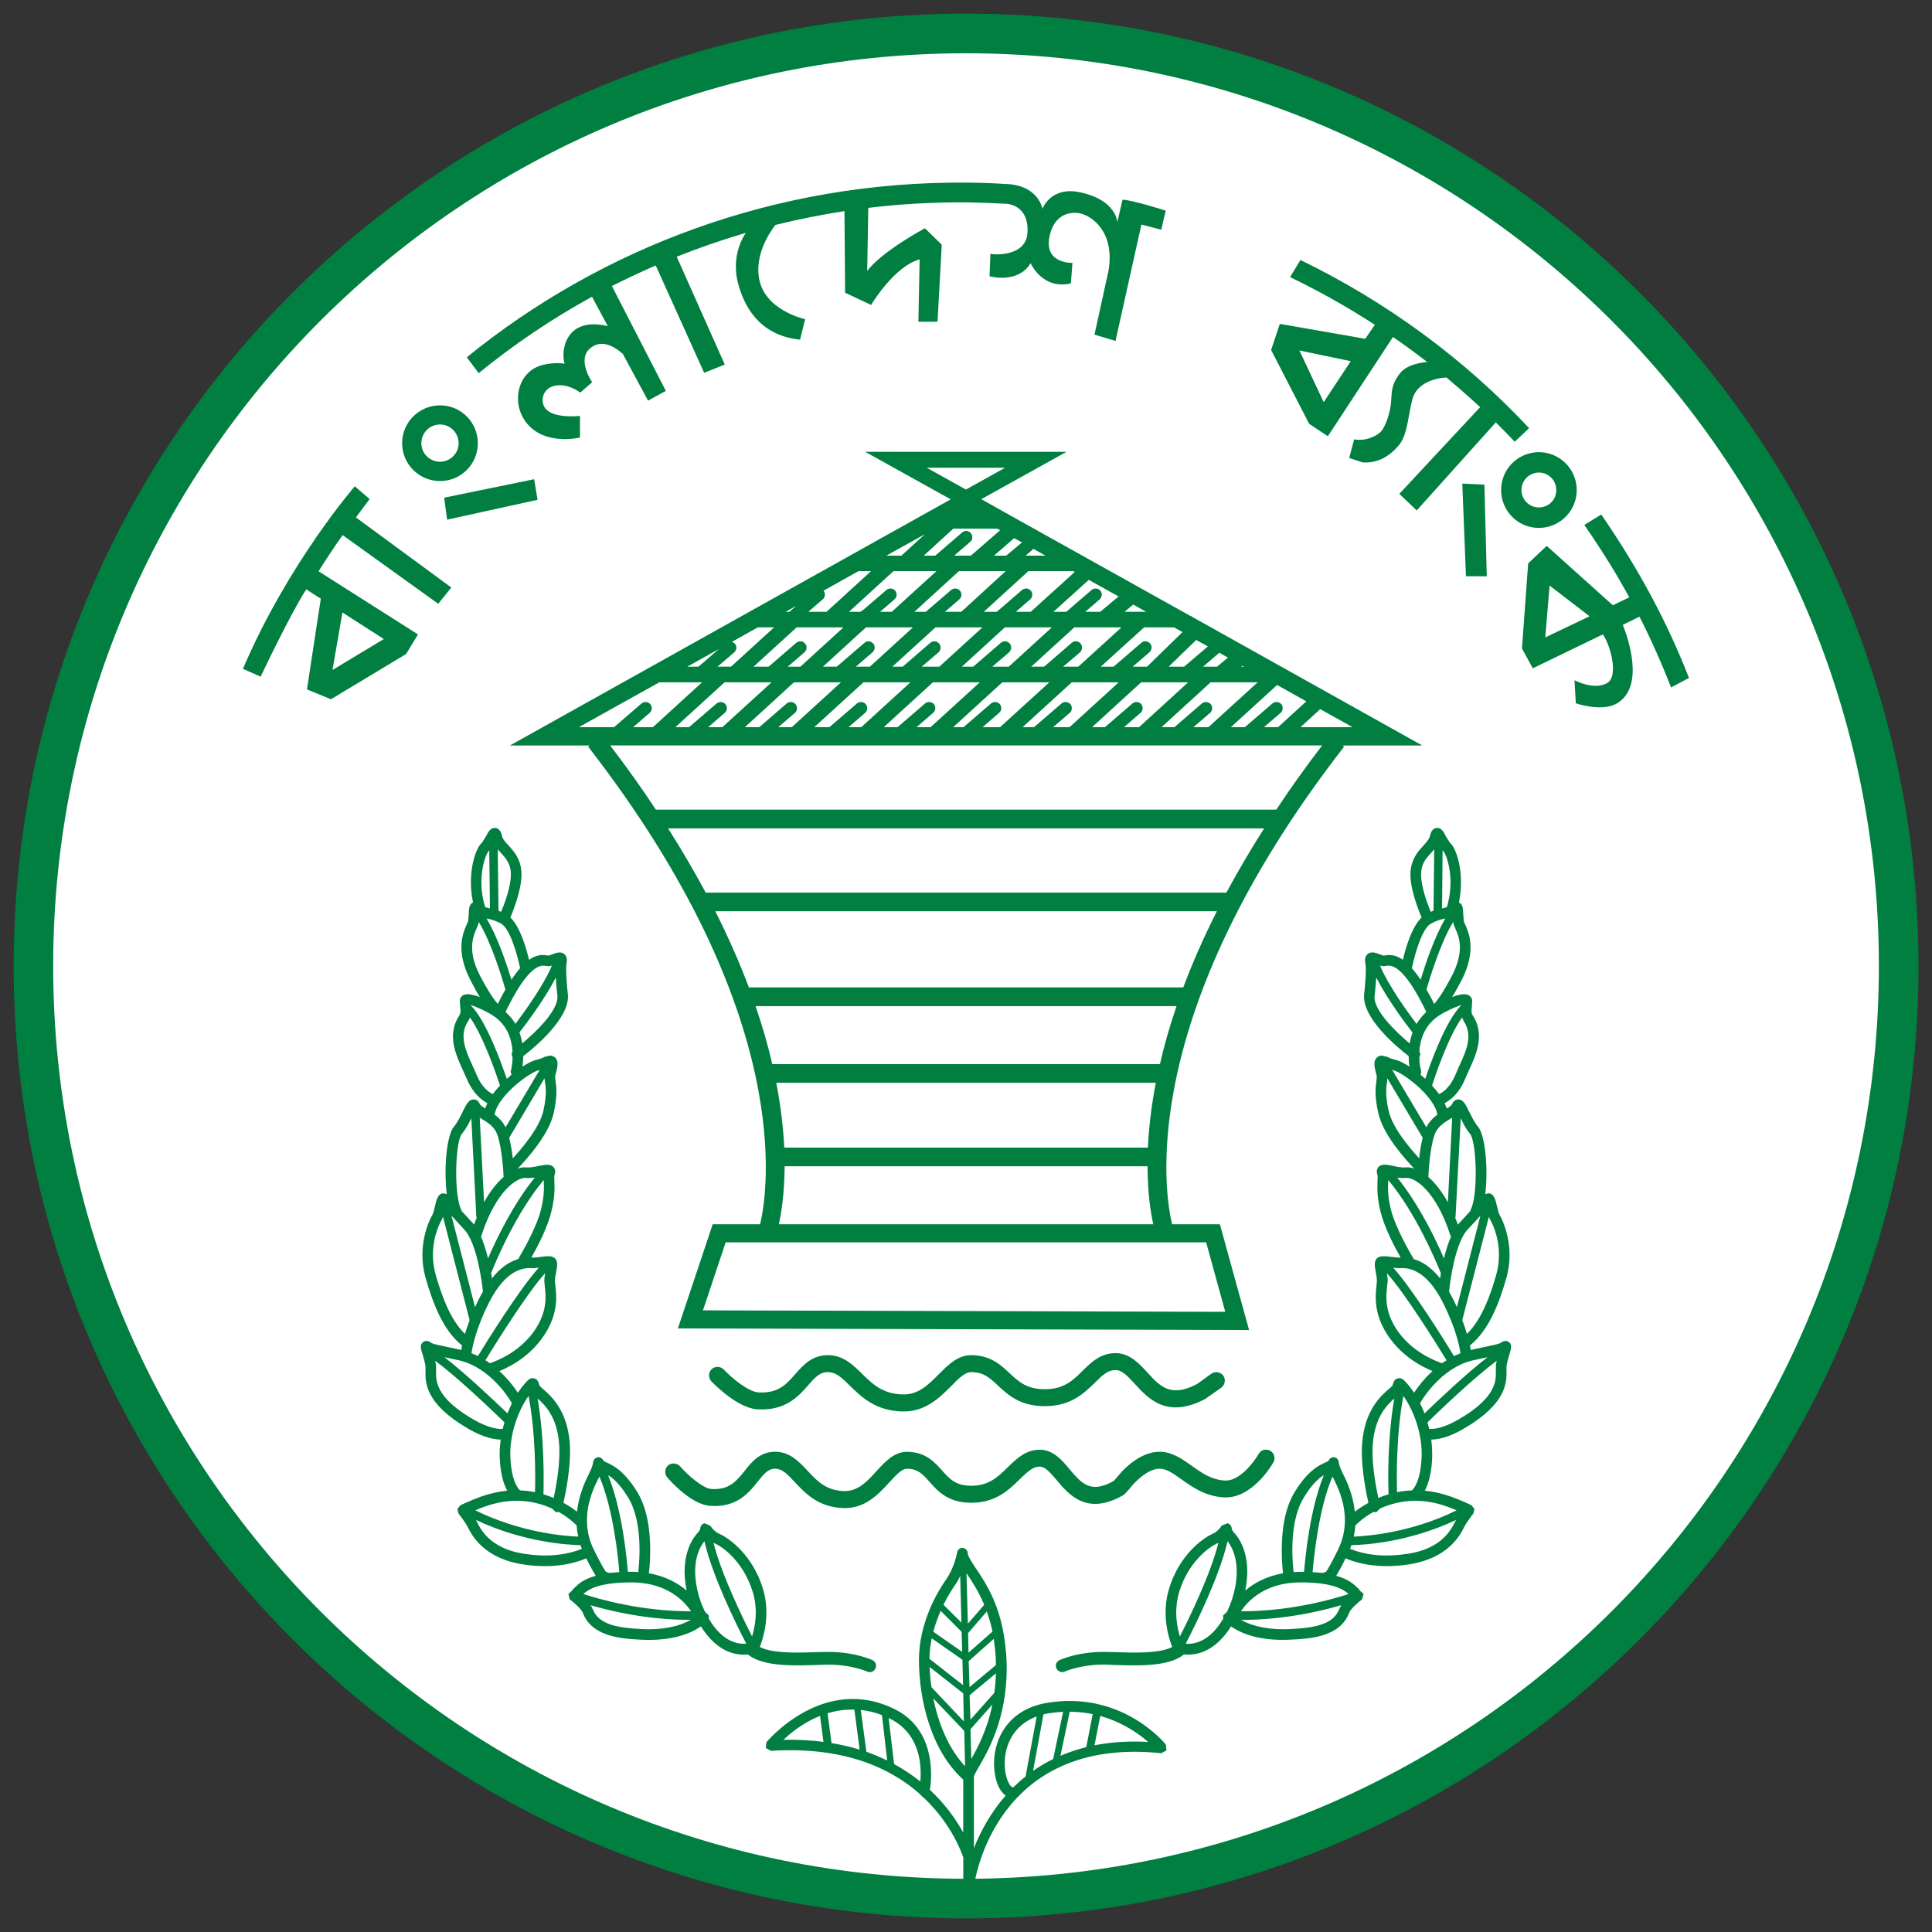
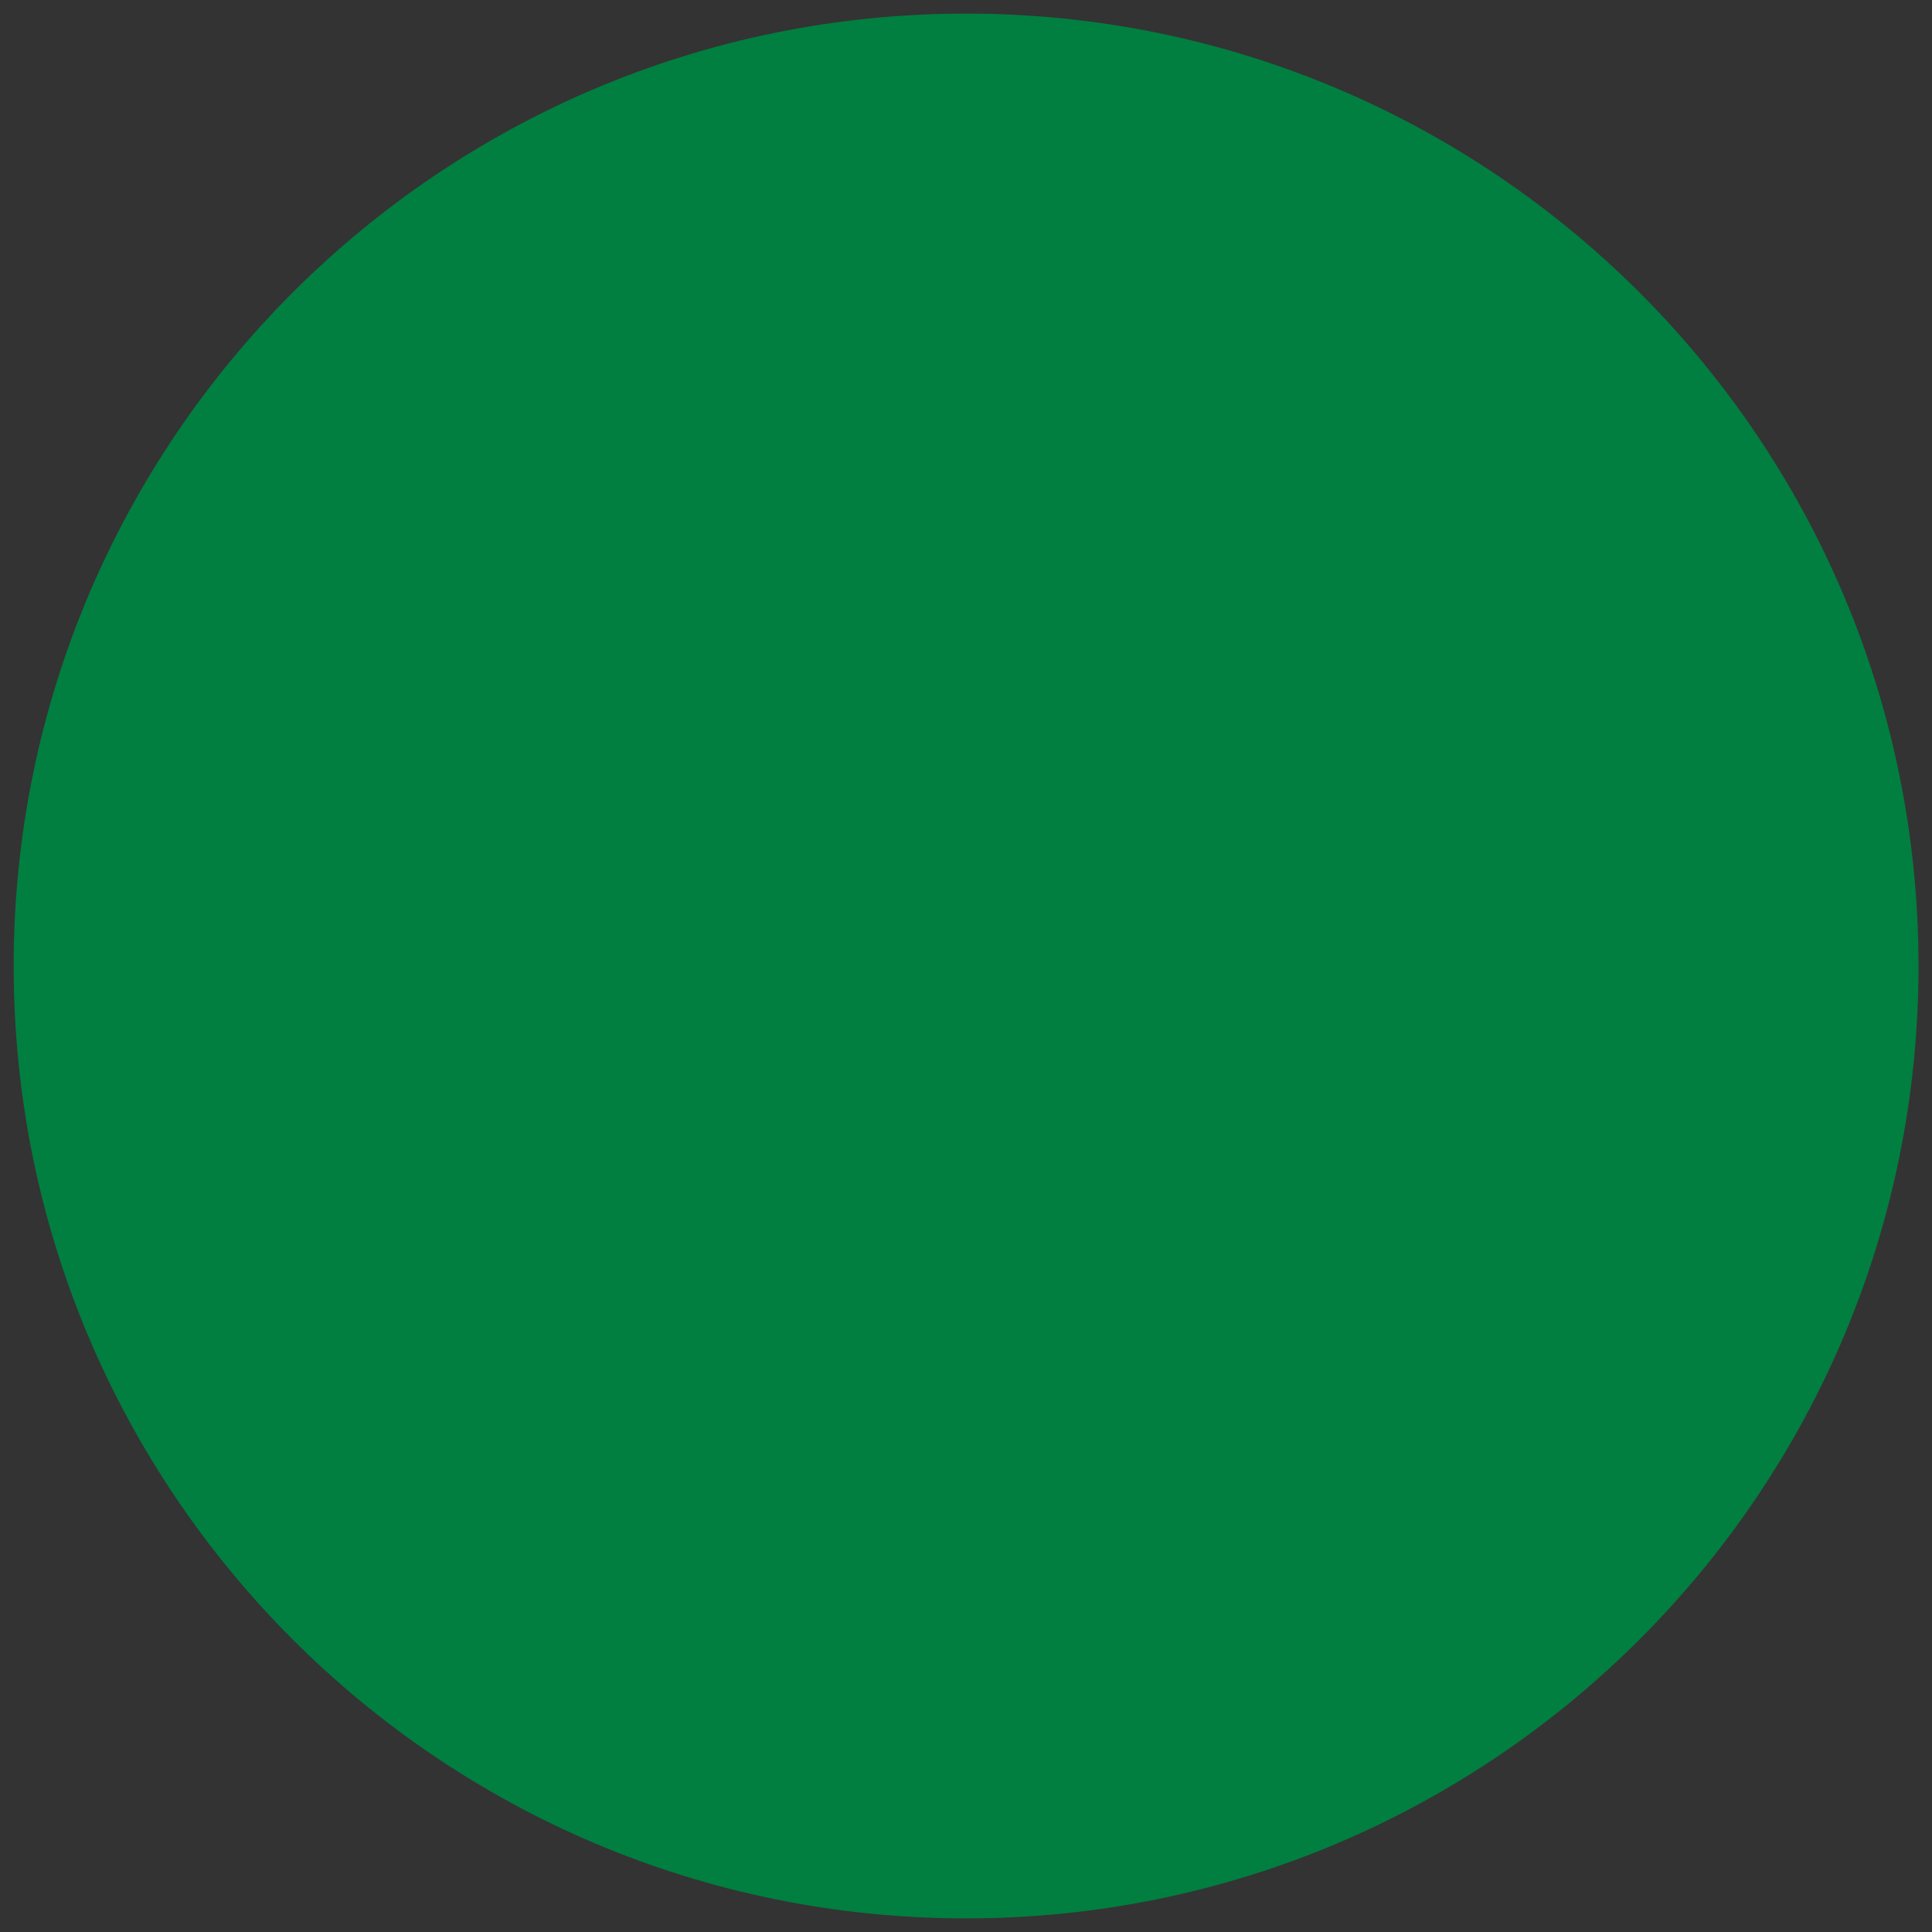
<svg xmlns="http://www.w3.org/2000/svg" width="42" height="42" viewBox="0 0 42 42" fill="none">
  <rect x="0" y="0" width="42" height="42" fill="#333333" stroke="none" />
  <g clip-path="url(#clip0_882_95489)">
    <path d="M41.707 21C41.707 32.434 32.437 41.704 21.003 41.704C9.568 41.704 0.297 32.434 0.297 21C0.297 9.565 9.568 0.296 21.003 0.296C32.437 0.296 41.707 9.565 41.707 21Z" fill="#007F40" />
-     <path d="M40.845 21C40.845 31.96 31.961 40.843 21.001 40.843C10.041 40.843 1.156 31.96 1.156 21C1.156 10.041 10.041 1.158 21.001 1.158C31.961 1.158 40.845 10.041 40.845 21Z" fill="white" />
    <path d="M9.567 10.458C10.019 10.458 10.388 10.09 10.388 9.635C10.388 9.179 10.018 8.812 9.567 8.812C9.112 8.812 8.742 9.179 8.742 9.635C8.742 10.09 9.112 10.458 9.567 10.458ZM9.567 9.228C9.788 9.228 9.97 9.409 9.97 9.635C9.97 9.857 9.788 10.038 9.567 10.038C9.341 10.038 9.16 9.857 9.16 9.635C9.16 9.409 9.341 9.228 9.567 9.228Z" fill="#007F40" />
    <path d="M9.656 10.819L9.72 11.297L11.686 10.865L11.612 10.418L9.656 10.819Z" fill="#007F40" />
    <path d="M34.264 10.798C34.343 10.35 34.047 9.925 33.599 9.842C33.152 9.763 32.723 10.062 32.646 10.508C32.566 10.957 32.864 11.385 33.31 11.464C33.757 11.543 34.185 11.243 34.264 10.798ZM33.081 10.587C33.117 10.381 33.316 10.242 33.523 10.279C33.728 10.317 33.864 10.514 33.826 10.721C33.792 10.927 33.594 11.063 33.387 11.025C33.182 10.989 33.044 10.792 33.081 10.587Z" fill="#007F40" />
    <path d="M32.27 10.536L31.789 10.513L31.869 12.527L32.321 12.528L32.27 10.536Z" fill="#007F40" />
    <path d="M8.036 10.849L7.713 10.572C7.713 10.572 6.267 12.235 5.281 14.54L5.666 14.71C5.666 14.71 6.333 13.301 6.658 12.813L6.974 13.015L6.673 14.987L7.194 15.201L8.827 14.219L9.087 13.792L6.925 12.419C7.011 12.282 7.273 11.874 7.449 11.633L9.527 13.126L9.811 12.772L7.737 11.248L8.036 10.849ZM7.444 13.315L8.344 13.892L7.228 14.565L7.444 13.315Z" fill="#007F40" />
    <path d="M33.241 9.308C31.854 7.821 30.158 6.568 28.27 5.652L28.045 6.024C28.683 6.332 29.298 6.677 29.888 7.061L29.679 7.365L27.822 7.041L27.633 7.608L28.46 9.213L28.866 9.484L30.282 7.326C30.536 7.499 30.783 7.682 31.026 7.87C30.895 7.881 30.595 7.922 30.443 8.106C30.245 8.347 30.256 8.517 30.242 8.726C30.229 8.934 30.139 9.227 30.041 9.358C29.963 9.465 29.692 9.603 29.438 9.551L29.33 9.956L29.623 10.053C29.843 10.067 30.153 10.007 30.431 9.652C30.618 9.41 30.623 8.886 30.726 8.614C30.836 8.337 31.167 8.221 31.444 8.206C31.693 8.416 31.938 8.63 32.177 8.851L30.42 10.736L30.798 11.097L32.518 9.182C32.658 9.32 32.795 9.461 32.929 9.603L33.241 9.308ZM28.776 8.743L28.248 7.619L29.364 7.852L28.776 8.743Z" fill="#007F40" />
    <path d="M24.289 4.83C24.289 4.83 24.275 4.344 23.468 4.178C22.836 4.049 22.662 4.54 22.662 4.54C22.662 4.54 22.58 4.016 21.847 3.999C21.572 3.981 21.299 3.972 21.021 3.97C16.891 3.935 13.089 5.375 10.148 7.767L10.406 8.112C11.169 7.489 11.995 6.931 12.87 6.451L13.213 7.089C12.353 6.887 12.206 7.532 12.258 7.835L12.272 7.909C12.078 7.861 11.787 7.936 11.787 7.936C11.262 8.076 11.109 8.727 11.423 9.163C11.817 9.708 12.608 9.511 12.608 9.511V9.042C12.608 9.042 12.04 9.106 11.861 8.884C11.724 8.714 11.814 8.454 12.022 8.397C12.022 8.397 12.266 8.291 12.616 8.534L12.873 8.309C12.873 8.309 12.524 7.808 12.842 7.561C13.063 7.388 13.312 7.497 13.538 7.69L14.088 8.709L14.475 8.498L13.302 6.218C13.615 6.061 13.93 5.912 14.255 5.771L15.308 8.105L15.756 7.925L14.711 5.581C15.2 5.386 15.701 5.213 16.212 5.062C16.072 5.28 15.899 5.69 16.065 6.234C16.231 6.781 16.593 7.301 17.393 7.384L17.503 6.939C17.503 6.939 16.599 6.747 16.496 6.023C16.43 5.543 16.681 5.122 16.855 4.89C17.349 4.768 17.849 4.669 18.358 4.589L18.372 6.363L18.937 6.629C18.937 6.629 19.435 5.789 19.992 5.639L19.965 6.994L20.264 6.995L20.381 6.991L20.473 5.32L20.107 4.963C20.107 4.963 19.194 5.447 18.852 5.889L18.876 4.519C19.578 4.433 20.294 4.395 21.017 4.399C21.313 4.404 21.605 4.415 21.896 4.431C21.977 4.439 22.381 4.512 22.335 5.077C22.293 5.584 21.594 5.544 21.531 5.515L21.512 6.005C21.512 6.005 22.125 6.181 22.405 5.722C22.405 5.722 22.662 6.308 23.28 6.16L23.314 5.715C23.314 5.715 22.713 5.74 22.809 5.172C22.897 4.678 23.233 4.591 23.478 4.638C23.724 4.688 24.244 5.031 24.097 5.89L23.793 7.274L24.249 7.411L24.254 7.395L24.813 4.881L25.245 4.994L25.341 4.579C25.341 4.579 24.649 4.356 24.403 4.34L24.289 4.83Z" fill="#007F40" />
-     <path d="M34.81 11.185L34.442 11.411C34.843 11.993 35.145 12.484 35.419 12.985L35.062 13.158L33.624 11.867L33.221 12.248L33.086 14.098L33.322 14.528L34.845 13.791C35.003 14.011 35.202 14.704 34.933 14.852C34.647 15.012 34.228 14.788 34.228 14.788L34.257 15.289C34.257 15.289 34.813 15.482 35.141 15.297C35.769 14.94 35.39 13.864 35.278 13.583L35.641 13.406C35.894 13.905 36.122 14.416 36.327 14.944L36.717 14.738C36.246 13.532 35.641 12.396 34.81 11.185ZM33.593 13.857L33.687 12.73L34.555 13.397L33.593 13.857Z" fill="#007F40" />
    <path d="M16.462 30.637C17.078 30.675 17.36 30.352 17.568 30.115C17.735 29.923 17.833 29.822 18.013 29.829C18.174 29.835 18.295 29.945 18.478 30.126C18.725 30.368 19.029 30.665 19.607 30.684C20.112 30.7 20.423 30.385 20.675 30.136C20.833 29.972 20.975 29.829 21.111 29.829C21.384 29.829 21.515 29.952 21.698 30.124C21.917 30.326 22.187 30.583 22.755 30.568C23.298 30.555 23.575 30.278 23.803 30.058C23.978 29.883 24.085 29.784 24.253 29.784C24.394 29.784 24.52 29.923 24.671 30.086C24.966 30.409 25.372 30.851 26.206 30.409L26.225 30.395L26.549 30.167C26.632 30.103 26.651 29.99 26.594 29.906C26.534 29.823 26.419 29.806 26.335 29.862L26.023 30.088C25.45 30.387 25.224 30.145 24.941 29.835C24.762 29.639 24.556 29.416 24.253 29.416C23.926 29.416 23.73 29.608 23.541 29.794C23.336 29.998 23.143 30.19 22.748 30.2C22.331 30.208 22.154 30.045 21.95 29.855C21.754 29.67 21.529 29.46 21.111 29.46C20.82 29.46 20.614 29.67 20.412 29.872C20.181 30.103 19.965 30.326 19.617 30.313C19.187 30.303 18.957 30.08 18.738 29.862C18.543 29.67 18.339 29.473 18.026 29.46C17.661 29.448 17.464 29.673 17.289 29.871C17.089 30.099 16.918 30.294 16.485 30.269C16.269 30.256 15.909 29.959 15.732 29.77C15.658 29.699 15.544 29.695 15.469 29.766C15.398 29.835 15.395 29.952 15.464 30.029C15.521 30.088 16.033 30.61 16.462 30.637Z" fill="#007F40" />
    <path d="M27.615 31.538C27.526 31.488 27.412 31.518 27.363 31.606C27.267 31.773 26.954 32.199 26.633 32.186C26.331 32.17 26.113 32.012 25.899 31.859C25.705 31.721 25.5 31.576 25.248 31.561C24.743 31.535 24.337 32.044 24.268 32.133L24.209 32.196C23.709 32.476 23.516 32.253 23.255 31.944C23.086 31.74 22.895 31.516 22.604 31.516C22.299 31.516 22.103 31.708 21.912 31.892C21.705 32.098 21.509 32.289 21.15 32.298C20.784 32.31 20.649 32.157 20.479 31.967C20.317 31.785 20.117 31.561 19.717 31.561C19.439 31.561 19.245 31.773 19.056 31.979C18.849 32.207 18.652 32.423 18.344 32.415C17.954 32.401 17.758 32.191 17.551 31.968C17.367 31.772 17.18 31.574 16.879 31.561C16.53 31.546 16.346 31.775 16.187 31.977C16.005 32.201 15.849 32.395 15.464 32.369C15.281 32.357 14.955 32.073 14.784 31.876C14.716 31.801 14.599 31.794 14.521 31.859C14.447 31.925 14.44 32.044 14.508 32.121C14.593 32.22 15.043 32.711 15.439 32.736C16.017 32.778 16.281 32.449 16.473 32.208C16.622 32.021 16.711 31.922 16.864 31.929C17.007 31.934 17.115 32.044 17.28 32.221C17.507 32.465 17.792 32.766 18.331 32.784C18.808 32.799 19.097 32.482 19.33 32.229C19.469 32.076 19.601 31.929 19.717 31.929C19.954 31.929 20.059 32.049 20.205 32.211C20.39 32.422 20.622 32.684 21.16 32.668C21.664 32.654 21.945 32.378 22.17 32.156C22.343 31.989 22.455 31.883 22.604 31.883C22.724 31.883 22.838 32.021 22.974 32.18C23.234 32.49 23.627 32.957 24.414 32.506L24.457 32.472L24.542 32.379L24.556 32.362C24.649 32.238 24.952 31.915 25.228 31.929C25.373 31.937 25.517 32.041 25.682 32.159C25.916 32.325 26.205 32.532 26.615 32.552C27.23 32.579 27.665 31.824 27.682 31.79C27.733 31.704 27.703 31.59 27.615 31.538Z" fill="#007F40" />
    <path d="M25.345 37.927C25.306 37.876 24.369 36.743 22.747 37.021C21.95 37.159 21.609 37.762 21.609 38.34L21.615 38.464C21.639 38.74 21.733 38.947 21.862 39.033C21.526 39.418 21.308 39.832 21.172 40.179V38.615C21.178 38.587 21.225 38.51 21.264 38.436C21.474 38.078 21.885 37.371 21.885 36.269C21.885 36.137 21.88 35.998 21.863 35.856C21.783 34.941 21.438 34.424 21.207 34.084C21.118 33.946 21.04 33.829 21.037 33.76C21.032 33.7 20.985 33.652 20.926 33.651C20.869 33.646 20.816 33.688 20.808 33.746C20.807 33.751 20.753 34.066 20.574 34.327C20.393 34.581 19.977 35.267 19.977 36.084C19.977 36.929 20.229 38.045 20.94 38.688V39.839C20.788 39.564 20.558 39.228 20.214 38.909C20.227 38.838 20.241 38.723 20.241 38.572C20.241 38.146 20.12 37.492 19.458 37.16C17.904 36.382 16.674 37.86 16.661 37.874L16.648 37.999L16.758 38.062C18.342 37.961 19.354 38.435 19.985 38.99L20.065 39.071L20.073 39.073C20.633 39.599 20.869 40.171 20.941 40.379V40.995C20.941 41.057 20.989 41.106 21.049 41.109C21.109 41.114 21.162 41.07 21.172 41.01C21.189 40.876 21.644 37.74 25.245 38.113L25.358 38.053L25.345 37.927ZM19.173 37.285L19.287 38.273C19.146 38.203 18.996 38.141 18.835 38.081L18.712 37.173C18.863 37.188 19.014 37.224 19.173 37.285ZM17.03 37.822C17.306 37.562 17.865 37.143 18.573 37.165L18.688 38.035C18.221 37.892 17.673 37.809 17.03 37.822ZM20.008 38.728C19.838 38.593 19.649 38.467 19.437 38.349L19.318 37.35L19.355 37.367C19.911 37.644 20.015 38.189 20.015 38.558C20.015 38.62 20.012 38.677 20.008 38.728ZM21.115 38.237L21.098 37.591L21.573 37.056C21.464 37.594 21.26 37.984 21.115 38.237ZM20.255 35.616L20.922 36.081L20.936 36.633C20.716 36.461 20.225 36.076 20.225 36.076L20.206 36.066C20.206 35.912 20.227 35.761 20.255 35.616ZM20.449 35.018L20.905 35.475L20.917 35.91C20.719 35.771 20.29 35.473 20.29 35.473V35.471C20.333 35.307 20.39 35.155 20.449 35.018ZM21.576 35.468C21.505 35.529 21.189 35.811 21.055 35.927L21.045 35.503L21.452 35.032C21.499 35.163 21.543 35.307 21.576 35.468ZM21.616 36.8L21.096 37.385L21.079 36.853V36.852L21.65 36.377C21.647 36.525 21.634 36.666 21.616 36.8ZM21.634 35.876C21.645 35.987 21.65 36.093 21.651 36.197C21.547 36.286 21.201 36.569 21.076 36.677L21.059 36.111L21.604 35.627C21.615 35.708 21.625 35.789 21.634 35.876ZM20.208 36.238L20.94 36.812L20.953 37.422L20.25 36.678C20.227 36.527 20.214 36.381 20.208 36.238ZM21.395 34.887C21.376 34.912 21.155 35.166 21.04 35.297L21.011 34.202L21.018 34.212C21.133 34.381 21.276 34.598 21.395 34.887ZM20.761 34.458C20.807 34.393 20.843 34.327 20.874 34.262L20.901 35.274C20.779 35.151 20.582 34.956 20.51 34.886C20.612 34.681 20.709 34.532 20.761 34.458ZM20.29 36.923L20.962 37.629L20.98 38.397C20.615 38.004 20.397 37.46 20.29 36.923ZM22.785 37.248C22.898 37.228 23.006 37.221 23.111 37.213L22.895 38.239C22.737 38.317 22.592 38.403 22.458 38.498L22.684 37.268L22.785 37.248ZM22.026 38.857L22.005 38.849C21.976 38.849 21.87 38.723 21.846 38.445L21.841 38.339C21.841 37.946 22.026 37.502 22.537 37.314L22.295 38.619C22.198 38.694 22.11 38.775 22.026 38.857ZM23.053 38.17L23.255 37.211C24.078 37.216 24.67 37.614 24.96 37.868C24.189 37.826 23.561 37.95 23.053 38.17Z" fill="#007F40" />
    <path d="M32.811 29.451C32.852 29.319 32.878 29.229 32.799 29.172C32.781 29.159 32.715 29.125 32.636 29.185C32.597 29.214 32.521 29.229 32.361 29.263L31.973 29.347L31.955 29.248C32.379 28.912 32.602 28.291 32.746 27.785C32.964 27.026 32.609 26.427 32.597 26.404C32.579 26.376 32.56 26.289 32.546 26.233C32.51 26.079 32.481 25.957 32.37 25.941L32.288 25.957C32.354 25.424 32.293 24.684 32.131 24.494C32.059 24.413 31.996 24.279 31.941 24.172C31.857 24.001 31.806 23.896 31.697 23.901C31.672 23.901 31.602 23.914 31.566 24.005C31.557 24.029 31.507 24.064 31.452 24.097L31.404 23.982C31.531 23.916 31.715 23.773 31.841 23.476L31.921 23.295C32.095 22.919 32.288 22.499 32.018 22.076C31.985 22.024 31.985 21.988 31.996 21.884L32.003 21.777C32.007 21.716 31.979 21.663 31.928 21.635C31.851 21.591 31.707 21.621 31.566 21.676C31.63 21.576 31.697 21.454 31.776 21.304C32.104 20.661 31.931 20.271 31.846 20.086L31.821 20.025L31.81 19.878C31.806 19.762 31.805 19.659 31.716 19.619C31.842 19.012 31.675 18.449 31.519 18.318L31.433 18.184C31.386 18.084 31.332 17.986 31.227 17.999C31.122 18.012 31.097 18.129 31.086 18.172C31.069 18.246 31.013 18.305 30.942 18.384C30.832 18.504 30.692 18.658 30.665 18.929C30.632 19.268 30.822 19.75 30.904 19.946C30.692 20.149 30.558 20.606 30.497 20.865C30.34 20.755 30.21 20.747 30.093 20.773L30.078 20.774L30.003 20.75C29.919 20.715 29.811 20.674 29.732 20.74C29.698 20.769 29.659 20.826 29.682 20.934C29.709 21.075 29.671 21.486 29.653 21.633C29.622 22.144 30.374 22.767 30.623 22.959C30.624 23.049 30.631 23.126 30.64 23.188C30.523 23.111 30.42 23.06 30.348 23.043C30.227 23.013 30.192 22.994 30.173 22.98L30.043 22.947C29.99 22.947 29.946 22.969 29.915 23.008C29.851 23.093 29.884 23.22 29.919 23.351L29.93 23.398L29.924 23.488C29.906 23.606 29.874 23.801 29.962 24.193C30.065 24.668 30.551 25.203 30.744 25.404C30.677 25.381 30.609 25.37 30.548 25.379C30.467 25.385 30.366 25.364 30.277 25.344C30.14 25.317 30.033 25.297 29.964 25.372C29.946 25.396 29.914 25.448 29.941 25.528C29.952 25.563 29.951 25.61 29.946 25.68C29.941 25.811 29.932 26.012 30.007 26.325C30.09 26.674 30.313 27.101 30.448 27.337H30.42L30.397 27.339L30.248 27.324C30.146 27.31 30.055 27.3 29.99 27.322C29.853 27.369 29.883 27.524 29.91 27.661C29.92 27.724 29.933 27.791 29.933 27.847L29.925 27.943C29.901 28.152 29.854 28.546 30.16 29.015C30.46 29.473 30.89 29.704 31.142 29.806C30.951 29.98 30.816 30.159 30.741 30.276L30.648 30.147C30.525 30.001 30.481 29.946 30.392 29.963C30.313 29.98 30.292 30.05 30.282 30.089L30.268 30.128L30.198 30.19C30.025 30.34 29.67 30.648 29.613 31.367C29.61 31.429 29.604 31.49 29.604 31.555C29.604 31.98 29.7 32.453 29.748 32.67C29.625 32.739 29.527 32.806 29.452 32.863C29.426 32.601 29.342 32.324 29.197 32.041L29.183 32.017C29.11 31.866 29.103 31.787 29.103 31.787C29.102 31.734 29.058 31.687 29.003 31.68C28.95 31.672 28.896 31.708 28.878 31.762L28.813 31.792C28.674 31.857 28.441 31.958 28.152 32.424C27.917 32.8 27.864 33.308 27.864 33.697C27.864 33.913 27.879 34.095 27.892 34.201C27.524 34.267 27.255 34.419 27.07 34.578C27.239 33.765 26.878 33.37 26.833 33.325C26.777 33.267 26.776 33.225 26.776 33.224C26.772 33.174 26.736 33.126 26.687 33.114L26.559 33.165C26.559 33.165 26.485 33.291 26.358 33.346C26.11 33.457 25.633 33.83 25.418 34.525C25.239 35.097 25.409 35.615 25.483 35.804C25.197 35.952 24.636 35.93 24.174 35.914L24.09 35.913C23.477 35.89 23.053 36.079 23.035 36.088C22.964 36.119 22.935 36.2 22.964 36.268C22.998 36.338 23.079 36.371 23.147 36.338C23.151 36.337 23.534 36.167 24.081 36.188L24.167 36.193C24.75 36.212 25.409 36.236 25.738 35.966C26.2 36.011 26.541 35.71 26.762 35.356C26.983 35.512 27.385 35.681 28.07 35.644C28.468 35.625 29.133 35.588 29.328 35.062C29.355 34.986 29.512 34.842 29.61 34.769L29.644 34.651L29.542 34.56L29.562 34.565L29.521 34.529C29.445 34.451 29.326 34.333 29.047 34.256C29.099 34.174 29.166 34.053 29.251 33.878C29.654 34.044 30.122 34.088 30.643 34.006C31.199 33.917 31.603 33.651 31.815 33.225C31.899 33.059 32.029 32.907 32.029 32.903L32.054 32.806L31.994 32.726C31.986 32.721 31.792 32.626 31.543 32.535C31.343 32.465 31.154 32.424 30.973 32.406C31.047 32.27 31.122 32.044 31.134 31.68C31.138 31.549 31.13 31.421 31.114 31.295C31.255 31.294 31.489 31.252 31.815 31.062C32.764 30.512 32.753 30.044 32.75 29.792V29.705C32.759 29.627 32.788 29.53 32.811 29.451ZM31.503 28.065C31.528 27.792 31.647 27.024 31.89 26.746L32.155 26.459L32.182 26.431L31.672 28.417C31.644 28.358 31.618 28.294 31.583 28.233C31.557 28.18 31.528 28.125 31.499 28.076L31.503 28.065ZM32.586 27.281C32.586 27.416 32.571 27.564 32.523 27.723C32.409 28.125 32.22 28.68 31.889 28.998C31.866 28.91 31.832 28.81 31.788 28.7L32.367 26.453L32.397 26.521C32.409 26.538 32.586 26.841 32.586 27.281ZM31.955 24.645C32.034 24.735 32.081 25.116 32.081 25.503C32.081 25.824 32.048 26.148 31.97 26.304L31.961 26.33L31.718 26.594L31.692 26.623C31.676 26.572 31.657 26.524 31.636 26.475L31.642 26.451L31.755 24.31C31.808 24.422 31.874 24.552 31.955 24.645ZM31.569 24.297L31.476 26.135C31.339 25.892 31.193 25.711 31.052 25.587C31.058 25.379 31.105 24.8 31.22 24.593C31.292 24.467 31.417 24.39 31.528 24.322L31.569 24.297ZM31.711 23.199L31.631 23.385C31.521 23.639 31.37 23.745 31.285 23.785C31.238 23.721 31.186 23.659 31.131 23.599C31.196 23.396 31.481 22.543 31.783 22.12L31.822 22.203C31.895 22.312 31.921 22.421 31.921 22.536C31.921 22.744 31.822 22.959 31.711 23.199ZM31.571 21.198C31.382 21.561 31.255 21.74 31.177 21.825C31.122 21.708 31.065 21.606 31.01 21.511C31.058 21.343 31.312 20.489 31.591 20.042L31.598 20.087L31.636 20.182C31.676 20.271 31.737 20.404 31.737 20.596C31.737 20.756 31.695 20.952 31.571 21.198ZM31.533 19.185C31.533 19.349 31.51 19.53 31.454 19.72L31.378 19.742L31.349 19.747L31.361 18.488L31.372 18.496C31.422 18.541 31.533 18.812 31.533 19.185ZM30.896 18.948C30.914 18.755 31.01 18.65 31.113 18.539L31.179 18.464L31.163 19.798L31.103 19.823C31.029 19.642 30.893 19.279 30.893 19.012L30.896 18.948ZM31.103 20.082C31.238 20.006 31.334 19.983 31.421 19.968C31.186 20.358 30.978 20.984 30.884 21.299C30.816 21.198 30.752 21.115 30.694 21.048C30.761 20.712 30.921 20.182 31.103 20.082ZM30.078 21.005L30.141 20.997C30.371 20.947 30.662 21.285 31.007 21.999C30.919 22.08 30.85 22.167 30.795 22.259C30.593 21.993 30.182 21.423 30.001 20.993L30.078 21.005ZM29.879 21.672L29.882 21.655C29.885 21.624 29.907 21.438 29.919 21.25C30.154 21.716 30.556 22.252 30.707 22.446C30.678 22.527 30.658 22.604 30.644 22.683C30.332 22.421 29.879 21.98 29.879 21.672ZM30.893 23.278C30.89 23.267 30.858 23.149 30.855 22.991L30.879 22.918L30.855 22.857C30.872 22.602 30.966 22.289 31.276 22.083C31.41 21.991 31.644 21.885 31.767 21.851L31.766 21.857L31.762 21.858C31.426 22.197 31.1 23.105 30.984 23.453L30.881 23.363L30.896 23.308L30.893 23.278ZM31.248 24.23C31.163 24.295 31.081 24.373 31.02 24.483L31.007 24.506L30.266 23.26L30.293 23.267C30.493 23.316 31.177 23.821 31.248 24.23ZM30.134 23.729C30.134 23.639 30.144 23.576 30.152 23.525L30.16 23.442L30.928 24.735C30.891 24.877 30.866 25.037 30.852 25.181C30.648 24.96 30.269 24.517 30.187 24.144C30.146 23.96 30.134 23.83 30.134 23.729ZM30.569 25.607C30.748 25.59 31.217 25.877 31.533 26.866L31.544 26.883C31.479 27.03 31.43 27.196 31.39 27.357C31.209 26.934 30.845 26.181 30.375 25.6C30.439 25.607 30.506 25.614 30.569 25.607ZM30.174 25.816L30.178 25.689L30.179 25.653C30.777 26.364 31.217 27.415 31.323 27.678L31.307 27.79C31.101 27.533 30.898 27.419 30.735 27.372C30.666 27.256 30.331 26.689 30.232 26.274C30.184 26.072 30.174 25.929 30.174 25.816ZM30.429 27.569C30.569 27.563 30.982 27.542 31.378 28.336C31.647 28.878 31.728 29.265 31.749 29.418L31.609 29.48C31.424 29.176 30.707 28.023 30.288 27.559L30.397 27.569L30.429 27.569ZM30.354 28.891C30.179 28.619 30.139 28.383 30.139 28.199C30.139 28.109 30.149 28.033 30.154 27.97L30.168 27.847C30.168 27.792 30.158 27.735 30.149 27.679C30.542 28.107 31.255 29.259 31.446 29.57L31.35 29.635C31.199 29.586 30.68 29.387 30.354 28.891ZM32.015 29.574L32.339 29.504C31.88 29.855 31.238 30.465 30.967 30.727C30.939 30.648 30.904 30.573 30.87 30.505C30.897 30.456 31.312 29.739 32.015 29.574ZM30.906 31.604L30.904 31.673C30.885 32.197 30.733 32.366 30.694 32.4C30.58 32.405 30.471 32.417 30.37 32.439C30.361 32.1 30.352 31.176 30.508 30.346C30.685 30.59 30.906 31.076 30.906 31.604ZM29.837 31.554C29.837 31.497 29.839 31.441 29.844 31.387C29.889 30.809 30.145 30.547 30.311 30.403C30.16 31.259 30.175 32.19 30.186 32.485C30.105 32.508 30.031 32.535 29.963 32.564C29.915 32.339 29.837 31.921 29.837 31.554ZM28.094 33.697C28.094 33.336 28.143 32.876 28.35 32.546C28.525 32.262 28.666 32.136 28.779 32.069C28.476 32.806 28.374 33.862 28.35 34.17H28.274C28.222 34.17 28.172 34.171 28.122 34.177C28.111 34.075 28.094 33.903 28.094 33.697ZM28.274 34.4C28.972 34.4 29.203 34.549 29.317 34.653C28.245 34.996 27.342 35.031 26.977 35.027C27.122 34.81 27.498 34.4 28.274 34.4ZM25.638 34.596C25.831 33.975 26.256 33.646 26.453 33.556L26.487 33.541C26.313 34.231 25.859 35.163 25.649 35.577C25.611 35.446 25.57 35.263 25.57 35.05C25.57 34.909 25.59 34.753 25.638 34.596ZM25.79 35.735V35.729L25.779 35.727C25.983 35.334 26.51 34.271 26.686 33.506C26.735 33.566 26.886 33.777 26.886 34.17C26.886 34.322 26.862 34.504 26.8 34.712C26.797 34.73 26.755 34.867 26.674 35.04L26.592 35.118L26.588 35.151L26.594 35.185C26.431 35.462 26.168 35.752 25.79 35.735ZM28.059 35.414C27.616 35.439 27.241 35.363 26.98 35.215C27.336 35.218 28.154 35.187 29.156 34.896L29.112 34.982C28.98 35.336 28.52 35.389 28.059 35.414ZM28.535 34.177C28.561 33.863 28.666 32.798 28.967 32.098L28.978 32.119L28.991 32.146C29.063 32.287 29.237 32.632 29.237 33.049C29.237 33.248 29.198 33.461 29.092 33.68C28.944 33.984 28.867 34.113 28.827 34.169L28.755 34.194C28.689 34.188 28.615 34.182 28.535 34.177ZM31.61 33.124C31.431 33.483 31.096 33.702 30.609 33.777C30.135 33.852 29.711 33.816 29.349 33.67L29.378 33.59C29.64 33.586 30.611 33.534 31.654 33.043L31.61 33.124ZM31.665 32.834C30.694 33.312 29.75 33.392 29.431 33.405C29.445 33.324 29.458 33.242 29.465 33.158L29.488 33.139C29.501 33.126 29.63 32.995 29.855 32.869L29.919 32.874L30 32.795C30.343 32.638 30.847 32.529 31.465 32.754C31.539 32.78 31.605 32.806 31.665 32.834ZM32.519 29.857C32.519 30.08 32.462 30.422 31.7 30.862C31.361 31.057 31.154 31.069 31.07 31.064L31.032 30.922C31.26 30.697 32.059 29.933 32.537 29.583L32.52 29.679L32.519 29.799V29.857H32.519Z" fill="#007F40" />
    <path d="M9.25 29.705V29.793C9.244 30.044 9.232 30.512 10.183 31.062C10.511 31.252 10.746 31.294 10.885 31.295C10.867 31.42 10.859 31.55 10.863 31.68C10.878 32.044 10.95 32.27 11.027 32.406C10.845 32.424 10.656 32.465 10.455 32.535C10.203 32.627 10.013 32.721 10.006 32.726L9.943 32.806L9.967 32.903C9.967 32.907 10.099 33.059 10.183 33.225C10.396 33.651 10.8 33.917 11.352 34.006C11.875 34.088 12.342 34.044 12.746 33.878C12.832 34.053 12.898 34.174 12.952 34.256C12.671 34.333 12.553 34.452 12.477 34.53L12.435 34.565L12.456 34.561L12.356 34.652L12.386 34.769C12.487 34.843 12.642 34.986 12.671 35.062C12.867 35.588 13.53 35.625 13.925 35.645C14.612 35.681 15.013 35.512 15.238 35.356C15.458 35.71 15.797 36.011 16.259 35.967C16.592 36.236 17.25 36.212 17.834 36.193L17.918 36.19C18.464 36.167 18.847 36.337 18.852 36.338C18.921 36.371 19.003 36.338 19.033 36.268C19.063 36.2 19.033 36.117 18.963 36.088C18.947 36.079 18.523 35.89 17.908 35.913L17.826 35.914C17.362 35.93 16.804 35.952 16.517 35.804C16.592 35.615 16.76 35.097 16.582 34.525C16.365 33.83 15.887 33.457 15.642 33.346C15.514 33.291 15.441 33.167 15.441 33.167L15.314 33.114C15.262 33.126 15.227 33.174 15.224 33.224C15.224 33.225 15.222 33.268 15.165 33.325C15.121 33.37 14.758 33.765 14.927 34.578C14.742 34.419 14.474 34.267 14.105 34.201C14.121 34.095 14.135 33.914 14.135 33.697C14.135 33.308 14.081 32.8 13.847 32.424C13.556 31.958 13.324 31.857 13.186 31.792L13.12 31.76C13.103 31.709 13.05 31.672 12.995 31.68C12.941 31.687 12.898 31.734 12.894 31.789C12.894 31.789 12.889 31.866 12.814 32.017L12.803 32.041C12.658 32.324 12.571 32.601 12.544 32.864C12.472 32.806 12.374 32.739 12.249 32.67C12.298 32.453 12.392 31.98 12.392 31.556C12.392 31.491 12.391 31.429 12.386 31.368C12.329 30.648 11.972 30.339 11.799 30.191L11.73 30.127L11.718 30.089C11.706 30.051 11.686 29.98 11.605 29.963C11.518 29.946 11.474 30.001 11.35 30.147L11.258 30.277C11.181 30.159 11.047 29.98 10.855 29.807C11.106 29.704 11.539 29.474 11.836 29.016C12.145 28.547 12.098 28.153 12.072 27.943L12.063 27.847C12.063 27.792 12.075 27.724 12.089 27.662C12.114 27.526 12.146 27.367 12.008 27.322C11.942 27.3 11.853 27.31 11.75 27.325L11.6 27.34L11.578 27.337H11.551C11.686 27.102 11.909 26.674 11.989 26.326C12.066 26.012 12.058 25.812 12.051 25.682C12.05 25.611 12.046 25.563 12.058 25.53C12.085 25.449 12.054 25.396 12.033 25.372C11.964 25.298 11.858 25.318 11.724 25.344C11.634 25.364 11.531 25.385 11.451 25.379C11.391 25.37 11.322 25.381 11.254 25.404C11.447 25.203 11.934 24.668 12.038 24.193C12.124 23.801 12.094 23.606 12.075 23.487L12.067 23.398L12.08 23.351C12.114 23.22 12.148 23.093 12.084 23.008C12.051 22.969 12.008 22.947 11.954 22.947L11.824 22.98C11.806 22.994 11.77 23.013 11.651 23.043C11.578 23.06 11.476 23.111 11.358 23.188C11.366 23.127 11.374 23.049 11.376 22.959C11.626 22.767 12.377 22.144 12.347 21.633C12.329 21.486 12.291 21.075 12.317 20.935C12.339 20.826 12.3 20.769 12.268 20.74C12.186 20.674 12.081 20.717 11.995 20.75L11.921 20.775L11.907 20.773C11.79 20.747 11.658 20.755 11.501 20.866C11.439 20.606 11.307 20.149 11.095 19.946C11.177 19.75 11.365 19.268 11.333 18.926C11.307 18.658 11.169 18.504 11.058 18.384C10.985 18.305 10.93 18.246 10.913 18.172C10.904 18.129 10.876 18.012 10.772 17.999C10.665 17.986 10.614 18.084 10.563 18.184L10.479 18.318C10.323 18.449 10.154 19.012 10.283 19.619C10.196 19.659 10.193 19.762 10.19 19.877L10.178 20.024L10.151 20.086C10.067 20.273 9.894 20.66 10.225 21.304C10.301 21.454 10.369 21.576 10.432 21.676C10.29 21.621 10.147 21.591 10.069 21.635C10.017 21.663 9.992 21.716 9.996 21.777L10.004 21.884C10.015 21.988 10.016 22.024 9.984 22.076C9.709 22.499 9.905 22.921 10.076 23.295L10.158 23.476C10.287 23.773 10.469 23.916 10.594 23.982L10.548 24.097C10.492 24.064 10.444 24.03 10.432 24.005C10.398 23.914 10.327 23.901 10.302 23.901C10.193 23.896 10.14 24.001 10.056 24.172C10.006 24.279 9.937 24.413 9.867 24.494C9.707 24.684 9.645 25.424 9.713 25.957L9.627 25.941C9.519 25.957 9.487 26.081 9.453 26.233C9.439 26.291 9.42 26.376 9.403 26.404C9.388 26.427 9.036 27.026 9.254 27.785C9.399 28.291 9.618 28.912 10.044 29.248L10.029 29.347L9.638 29.263C9.477 29.229 9.403 29.214 9.362 29.185C9.284 29.125 9.219 29.159 9.203 29.172C9.119 29.229 9.146 29.319 9.189 29.451C9.21 29.53 9.242 29.626 9.25 29.705ZM10.499 28.076C10.47 28.125 10.444 28.18 10.414 28.232C10.382 28.294 10.354 28.358 10.327 28.417L9.815 26.431L9.844 26.459L10.107 26.745C10.352 27.024 10.47 27.792 10.497 28.065L10.499 28.076ZM9.6 26.521L9.631 26.453L10.209 28.7C10.168 28.81 10.136 28.91 10.107 28.998C9.777 28.68 9.591 28.125 9.474 27.723C9.429 27.564 9.411 27.416 9.411 27.28C9.411 26.84 9.591 26.538 9.6 26.521ZM10.246 24.309L10.355 26.451L10.362 26.475C10.343 26.524 10.323 26.571 10.306 26.623L10.282 26.593L10.039 26.33L10.029 26.304C9.951 26.148 9.917 25.823 9.917 25.502C9.917 25.116 9.963 24.735 10.044 24.644C10.125 24.551 10.192 24.422 10.246 24.309ZM10.47 24.322C10.581 24.39 10.707 24.466 10.778 24.593C10.892 24.8 10.94 25.378 10.948 25.587C10.804 25.711 10.658 25.891 10.523 26.134L10.429 24.297L10.47 24.322ZM10.077 22.533C10.077 22.42 10.103 22.311 10.175 22.203L10.218 22.12C10.516 22.542 10.803 23.395 10.87 23.599C10.812 23.658 10.76 23.721 10.713 23.785C10.628 23.744 10.477 23.638 10.369 23.385L10.287 23.199C10.177 22.959 10.077 22.742 10.077 22.533ZM10.263 20.596C10.263 20.403 10.321 20.273 10.362 20.182L10.4 20.087L10.406 20.041C10.687 20.489 10.94 21.343 10.987 21.511C10.933 21.605 10.878 21.709 10.822 21.825C10.746 21.739 10.616 21.56 10.429 21.198C10.302 20.952 10.263 20.755 10.263 20.596ZM10.628 18.496L10.636 18.487L10.651 19.747L10.621 19.742L10.548 19.72C10.488 19.53 10.465 19.348 10.465 19.184C10.465 18.812 10.576 18.541 10.628 18.496ZM11.106 19.012C11.106 19.279 10.97 19.641 10.894 19.823L10.837 19.798L10.821 18.464L10.888 18.539C10.988 18.65 11.086 18.755 11.104 18.95L11.106 19.012ZM11.306 21.048C11.247 21.115 11.184 21.198 11.118 21.297C11.022 20.984 10.815 20.357 10.576 19.968C10.664 19.983 10.761 20.006 10.896 20.081C11.076 20.182 11.239 20.711 11.306 21.048ZM11.997 20.994C11.817 21.422 11.406 21.993 11.205 22.258C11.151 22.167 11.08 22.08 10.99 21.998C11.335 21.285 11.627 20.947 11.858 20.997L11.921 21.005L11.997 20.994ZM11.352 22.682C11.342 22.604 11.321 22.527 11.292 22.445C11.443 22.251 11.844 21.716 12.084 21.25C12.091 21.438 12.114 21.624 12.119 21.654V21.672C12.119 21.98 11.666 22.42 11.352 22.682ZM11.103 23.307L11.119 23.364L11.017 23.454C10.898 23.105 10.573 22.196 10.236 21.857L10.233 21.856V21.85C10.354 21.884 10.589 21.991 10.725 22.083C11.034 22.289 11.127 22.601 11.141 22.856L11.121 22.918L11.144 22.99C11.14 23.148 11.11 23.267 11.106 23.278L11.103 23.307ZM11.708 23.267L11.732 23.259L10.99 24.508L10.979 24.483C10.919 24.373 10.837 24.295 10.752 24.23C10.822 23.82 11.506 23.316 11.708 23.267ZM11.814 24.143C11.73 24.516 11.351 24.96 11.148 25.181C11.13 25.037 11.106 24.877 11.07 24.735L11.836 23.442L11.848 23.525C11.855 23.576 11.866 23.639 11.866 23.729C11.866 23.829 11.853 23.96 11.814 24.143ZM11.625 25.6C11.155 26.18 10.791 26.933 10.61 27.356C10.57 27.196 10.519 27.029 10.456 26.882L10.465 26.866C10.78 25.877 11.253 25.589 11.432 25.607C11.494 25.614 11.56 25.607 11.625 25.6ZM11.766 26.274C11.669 26.689 11.333 27.256 11.264 27.372C11.101 27.419 10.898 27.532 10.695 27.79L10.676 27.677C10.78 27.414 11.222 26.364 11.82 25.653L11.822 25.689L11.824 25.815C11.824 25.93 11.815 26.072 11.766 26.274ZM11.6 27.569L11.713 27.559C11.292 28.023 10.575 29.175 10.39 29.479L10.249 29.417C10.273 29.265 10.35 28.878 10.621 28.335C11.018 27.542 11.432 27.562 11.568 27.568H11.6V27.569ZM10.649 29.635L10.553 29.569C10.743 29.259 11.458 28.107 11.851 27.678C11.841 27.736 11.833 27.792 11.833 27.847L11.844 27.969C11.851 28.033 11.86 28.109 11.86 28.199C11.86 28.382 11.82 28.619 11.643 28.891C11.319 29.386 10.801 29.585 10.649 29.635ZM11.129 30.505C11.095 30.573 11.063 30.648 11.032 30.726C10.761 30.465 10.117 29.855 9.66 29.503L9.985 29.574C10.687 29.739 11.101 30.455 11.129 30.505ZM11.49 30.346C11.648 31.176 11.641 32.1 11.63 32.439C11.528 32.417 11.42 32.405 11.306 32.4C11.265 32.366 11.115 32.196 11.095 31.672L11.093 31.604C11.093 31.076 11.315 30.59 11.49 30.346ZM12.037 32.564C11.967 32.535 11.892 32.508 11.814 32.485C11.822 32.19 11.836 31.259 11.687 30.403C11.853 30.547 12.111 30.809 12.155 31.387C12.16 31.44 12.161 31.496 12.161 31.554C12.162 31.921 12.085 32.338 12.037 32.564ZM13.876 34.176C13.828 34.17 13.776 34.169 13.725 34.169H13.648C13.626 33.862 13.522 32.806 13.219 32.069C13.331 32.136 13.473 32.262 13.65 32.545C13.855 32.876 13.903 33.336 13.903 33.697C13.903 33.905 13.886 34.075 13.876 34.176ZM15.023 35.027C14.656 35.031 13.753 34.996 12.681 34.653C12.796 34.548 13.027 34.4 13.725 34.4C14.501 34.4 14.877 34.81 15.023 35.027ZM16.43 35.05C16.43 35.263 16.389 35.445 16.35 35.576C16.14 35.163 15.686 34.23 15.511 33.541L15.546 33.556C15.745 33.646 16.167 33.975 16.36 34.596C16.411 34.753 16.43 34.908 16.43 35.05ZM15.405 35.184L15.411 35.151L15.407 35.118L15.326 35.039C15.243 34.866 15.203 34.729 15.197 34.712C15.137 34.503 15.112 34.322 15.112 34.169C15.112 33.777 15.261 33.566 15.314 33.506C15.487 34.268 16.016 35.334 16.219 35.724L16.212 35.731L16.209 35.734C15.831 35.752 15.568 35.462 15.405 35.184ZM12.886 34.982L12.842 34.897C13.845 35.187 14.662 35.219 15.018 35.213C14.758 35.363 14.382 35.439 13.938 35.414C13.479 35.389 13.017 35.335 12.886 34.982ZM13.246 34.195L13.172 34.169C13.131 34.114 13.055 33.984 12.905 33.68C12.798 33.461 12.76 33.248 12.76 33.049C12.76 32.632 12.935 32.287 13.008 32.144L13.021 32.12L13.03 32.099C13.331 32.798 13.44 33.863 13.463 34.176C13.386 34.182 13.313 34.188 13.246 34.195ZM10.347 33.043C11.389 33.534 12.36 33.585 12.619 33.59L12.65 33.67C12.286 33.815 11.863 33.852 11.389 33.777C10.904 33.701 10.566 33.483 10.389 33.123L10.347 33.043ZM10.533 32.754C11.153 32.529 11.655 32.637 12.001 32.795L12.084 32.873L12.145 32.868C12.369 32.994 12.5 33.126 12.511 33.139L12.536 33.157C12.54 33.241 12.552 33.323 12.57 33.405C12.247 33.392 11.306 33.312 10.332 32.833C10.393 32.806 10.461 32.781 10.533 32.754ZM9.48 29.799L9.479 29.679L9.46 29.583C9.94 29.932 10.737 30.697 10.967 30.921L10.927 31.064C10.848 31.069 10.638 31.057 10.297 30.862C9.537 30.422 9.479 30.08 9.479 29.856L9.48 29.799Z" fill="#007F40" />
-     <path d="M23.771 37.177L23.602 38.044L23.767 38.077L23.936 37.211L23.771 37.177Z" fill="#007F40" />
    <path d="M17.98 37.163L17.812 37.183L17.917 37.985L18.086 37.965L17.98 37.163Z" fill="#007F40" />
    <path d="M29.185 16.206H30.918L25.924 13.414L25.897 13.391L25.891 13.397L21.871 11.154L21.332 10.852L23.185 9.822H18.808L20.668 10.855L11.086 16.206H12.818L12.786 16.232C17.333 22.09 16.683 25.952 16.524 26.615H15.493L14.737 28.879L27.154 28.914L26.519 26.615H25.48C25.321 25.952 24.671 22.09 29.219 16.232L29.185 16.206ZM28.272 15.808L28.7 15.416L29.404 15.808H28.272ZM27.853 15.306C27.803 15.252 27.716 15.246 27.661 15.293L27.062 15.808H26.758L27.763 14.891L28.398 15.247L27.784 15.808H27.477L27.838 15.498C27.893 15.451 27.901 15.363 27.853 15.306ZM26.319 15.306C26.27 15.252 26.183 15.246 26.127 15.293L25.531 15.808H25.25L26.311 14.839L26.317 14.833H27.34L26.27 15.808H25.943L26.305 15.498C26.362 15.451 26.367 15.363 26.319 15.306ZM24.809 15.306C24.76 15.252 24.674 15.246 24.618 15.293L24.02 15.808H23.74L24.801 14.839L24.807 14.833H25.829L24.762 15.808H24.435L24.793 15.498C24.85 15.451 24.857 15.363 24.809 15.306ZM23.268 15.306C23.219 15.252 23.132 15.246 23.076 15.293L22.479 15.808H22.23L23.293 14.839L23.296 14.833H24.32L23.251 15.808H22.893L23.254 15.498C23.312 15.451 23.316 15.363 23.268 15.306ZM21.734 15.306C21.685 15.252 21.599 15.246 21.544 15.293L20.946 15.808H20.721L21.783 14.839L21.788 14.833H22.811L21.741 15.808H21.36L21.718 15.498C21.778 15.451 21.783 15.363 21.734 15.306ZM20.3 15.306C20.251 15.252 20.166 15.246 20.11 15.293L19.512 15.808H19.212L20.274 14.839L20.275 14.833H21.3L20.23 15.808H19.925L20.284 15.498C20.343 15.451 20.348 15.363 20.3 15.306ZM18.819 15.306C18.772 15.252 18.685 15.246 18.629 15.293L18.03 15.808H17.701L18.765 14.839L18.767 14.833H19.791L18.723 15.808H18.445L18.806 15.498C18.863 15.451 18.868 15.363 18.819 15.306ZM17.293 15.306C17.245 15.252 17.16 15.246 17.102 15.293L16.507 15.808H16.193L17.253 14.839L17.26 14.833H18.282L17.213 15.808H16.919L17.28 15.498C17.336 15.451 17.342 15.363 17.293 15.306ZM15.768 15.306C15.72 15.252 15.634 15.246 15.578 15.293L14.979 15.808H14.682L15.745 14.839L15.747 14.833H16.773L15.703 15.808H15.396L15.754 15.498C15.812 15.451 15.817 15.363 15.768 15.306ZM22.217 11.792L21.874 12.079H21.609L22.047 11.699L22.217 11.792ZM22.727 12.079H22.295L22.467 11.932L22.727 12.079ZM24.317 12.966L23.918 13.3H23.593L23.906 13.03C23.96 12.982 23.969 12.895 23.92 12.839C23.871 12.785 23.785 12.777 23.728 12.827L23.18 13.3H22.901L23.669 12.606L24.317 12.966ZM24.916 13.3H24.446L24.635 13.143L24.916 13.3ZM26.258 14.053L25.741 14.493H25.406L26.005 13.912L26.258 14.053ZM26.694 14.296L26.457 14.493H26.155L26.506 14.19L26.694 14.296ZM27.05 14.493H26.981L27.009 14.473L27.05 14.493ZM24.935 14.493H24.623L24.985 14.182C25.043 14.13 25.052 14.045 25.002 13.99C24.951 13.931 24.867 13.925 24.811 13.974L24.208 14.493H23.929L24.872 13.638H25.52L25.707 13.741L24.935 14.493ZM23.111 14.493L23.477 14.182C23.532 14.13 23.538 14.045 23.49 13.99C23.442 13.931 23.355 13.925 23.299 13.974L22.698 14.493H22.418L23.355 13.638H24.381L23.441 14.493H23.111ZM21.57 14.493L21.936 14.182C21.991 14.13 21.998 14.045 21.95 13.99C21.901 13.931 21.814 13.925 21.758 13.974L21.157 14.493H20.91L21.845 13.638H22.867L21.93 14.493H21.57ZM20.037 14.493L20.402 14.182C20.459 14.13 20.463 14.045 20.415 13.99C20.366 13.931 20.282 13.925 20.224 13.974L19.623 14.493H19.399L20.337 13.638H21.358L20.42 14.493H20.037ZM18.604 14.493L18.966 14.182C19.025 14.13 19.03 14.045 18.983 13.99C18.933 13.931 18.847 13.925 18.793 13.974L18.19 14.493H17.89L18.826 13.638H19.847L18.91 14.493H18.604ZM17.125 14.493L17.487 14.182C17.543 14.13 17.552 14.045 17.501 13.99C17.454 13.931 17.368 13.925 17.31 13.974L16.709 14.493H16.381L17.319 13.638H18.337L17.4 14.493H17.125ZM20.357 12.416L19.387 13.3H19.132L19.445 13.03C19.502 12.982 19.507 12.895 19.459 12.839C19.409 12.785 19.327 12.777 19.269 12.827L18.773 13.252L18.734 13.278L18.708 13.3H18.456L19.424 12.416L20.357 12.416ZM21.863 12.416L20.898 13.3H20.542L20.855 13.03C20.91 12.982 20.917 12.895 20.868 12.839C20.82 12.785 20.733 12.777 20.676 12.827L20.126 13.3H19.878L20.846 12.416H21.863ZM23.363 12.435L22.407 13.3H22.083L22.395 13.03C22.451 12.982 22.456 12.895 22.408 12.839C22.358 12.785 22.273 12.777 22.217 12.827L21.669 13.3H21.387L22.355 12.416H23.333L23.363 12.435ZM21.743 11.526L21.106 12.079H20.743L21.091 11.779C21.148 11.732 21.153 11.646 21.104 11.589C21.057 11.533 20.971 11.526 20.914 11.577L20.332 12.079H20.082L20.724 11.492H21.679L21.743 11.526ZM19.596 12.079H19.268L20.107 11.613L19.596 12.079ZM18.936 12.416L17.968 13.3H17.572L17.885 13.03C17.941 12.984 17.949 12.899 17.903 12.841L18.663 12.416H18.936ZM17.161 13.3H17.08L17.31 13.171L17.161 13.3ZM16.829 13.638L15.891 14.493H15.598L15.961 14.182C16.019 14.13 16.023 14.045 15.975 13.99L15.915 13.951L16.474 13.638L16.829 13.638ZM15.185 14.493H14.941L15.63 14.108L15.185 14.493ZM20.147 10.169H21.848C21.444 10.395 21.087 10.594 20.997 10.642C20.909 10.594 20.551 10.395 20.147 10.169ZM12.583 15.808L14.333 14.833H15.262L14.194 15.808H13.763L14.122 15.498C14.179 15.451 14.184 15.364 14.136 15.306C14.088 15.253 14.001 15.246 13.945 15.294L13.349 15.808H12.583ZM27.481 18.008C27.174 18.489 26.903 18.957 26.66 19.405H15.342C15.1 18.957 14.829 18.489 14.523 18.008H27.481ZM25.071 26.615H16.932C16.986 26.372 17.053 25.947 17.058 25.353H24.947C24.949 25.947 25.016 26.372 25.071 26.615ZM24.954 24.948H17.05C17.029 24.539 16.977 24.07 16.876 23.538H25.126C25.024 24.071 24.974 24.539 24.954 24.948ZM16.789 23.134C16.699 22.741 16.578 22.319 16.426 21.873H25.577C25.424 22.319 25.305 22.741 25.216 23.134H16.789ZM16.28 21.465C16.085 20.947 15.844 20.395 15.55 19.809H26.454C26.158 20.395 25.918 20.947 25.723 21.465H16.28ZM26.221 27.008C26.278 27.22 26.54 28.175 26.636 28.518C26.149 28.516 15.791 28.486 15.282 28.486C15.399 28.136 15.71 27.204 15.775 27.008H26.221ZM27.746 17.601H14.258C13.961 17.149 13.629 16.683 13.264 16.205H28.743C28.376 16.683 28.044 17.149 27.746 17.601Z" fill="#007F40" />
  </g>
  <defs>
    <clipPath id="clip0_882_95489">
      <rect width="42" height="42" fill="white" />
    </clipPath>
  </defs>
</svg>